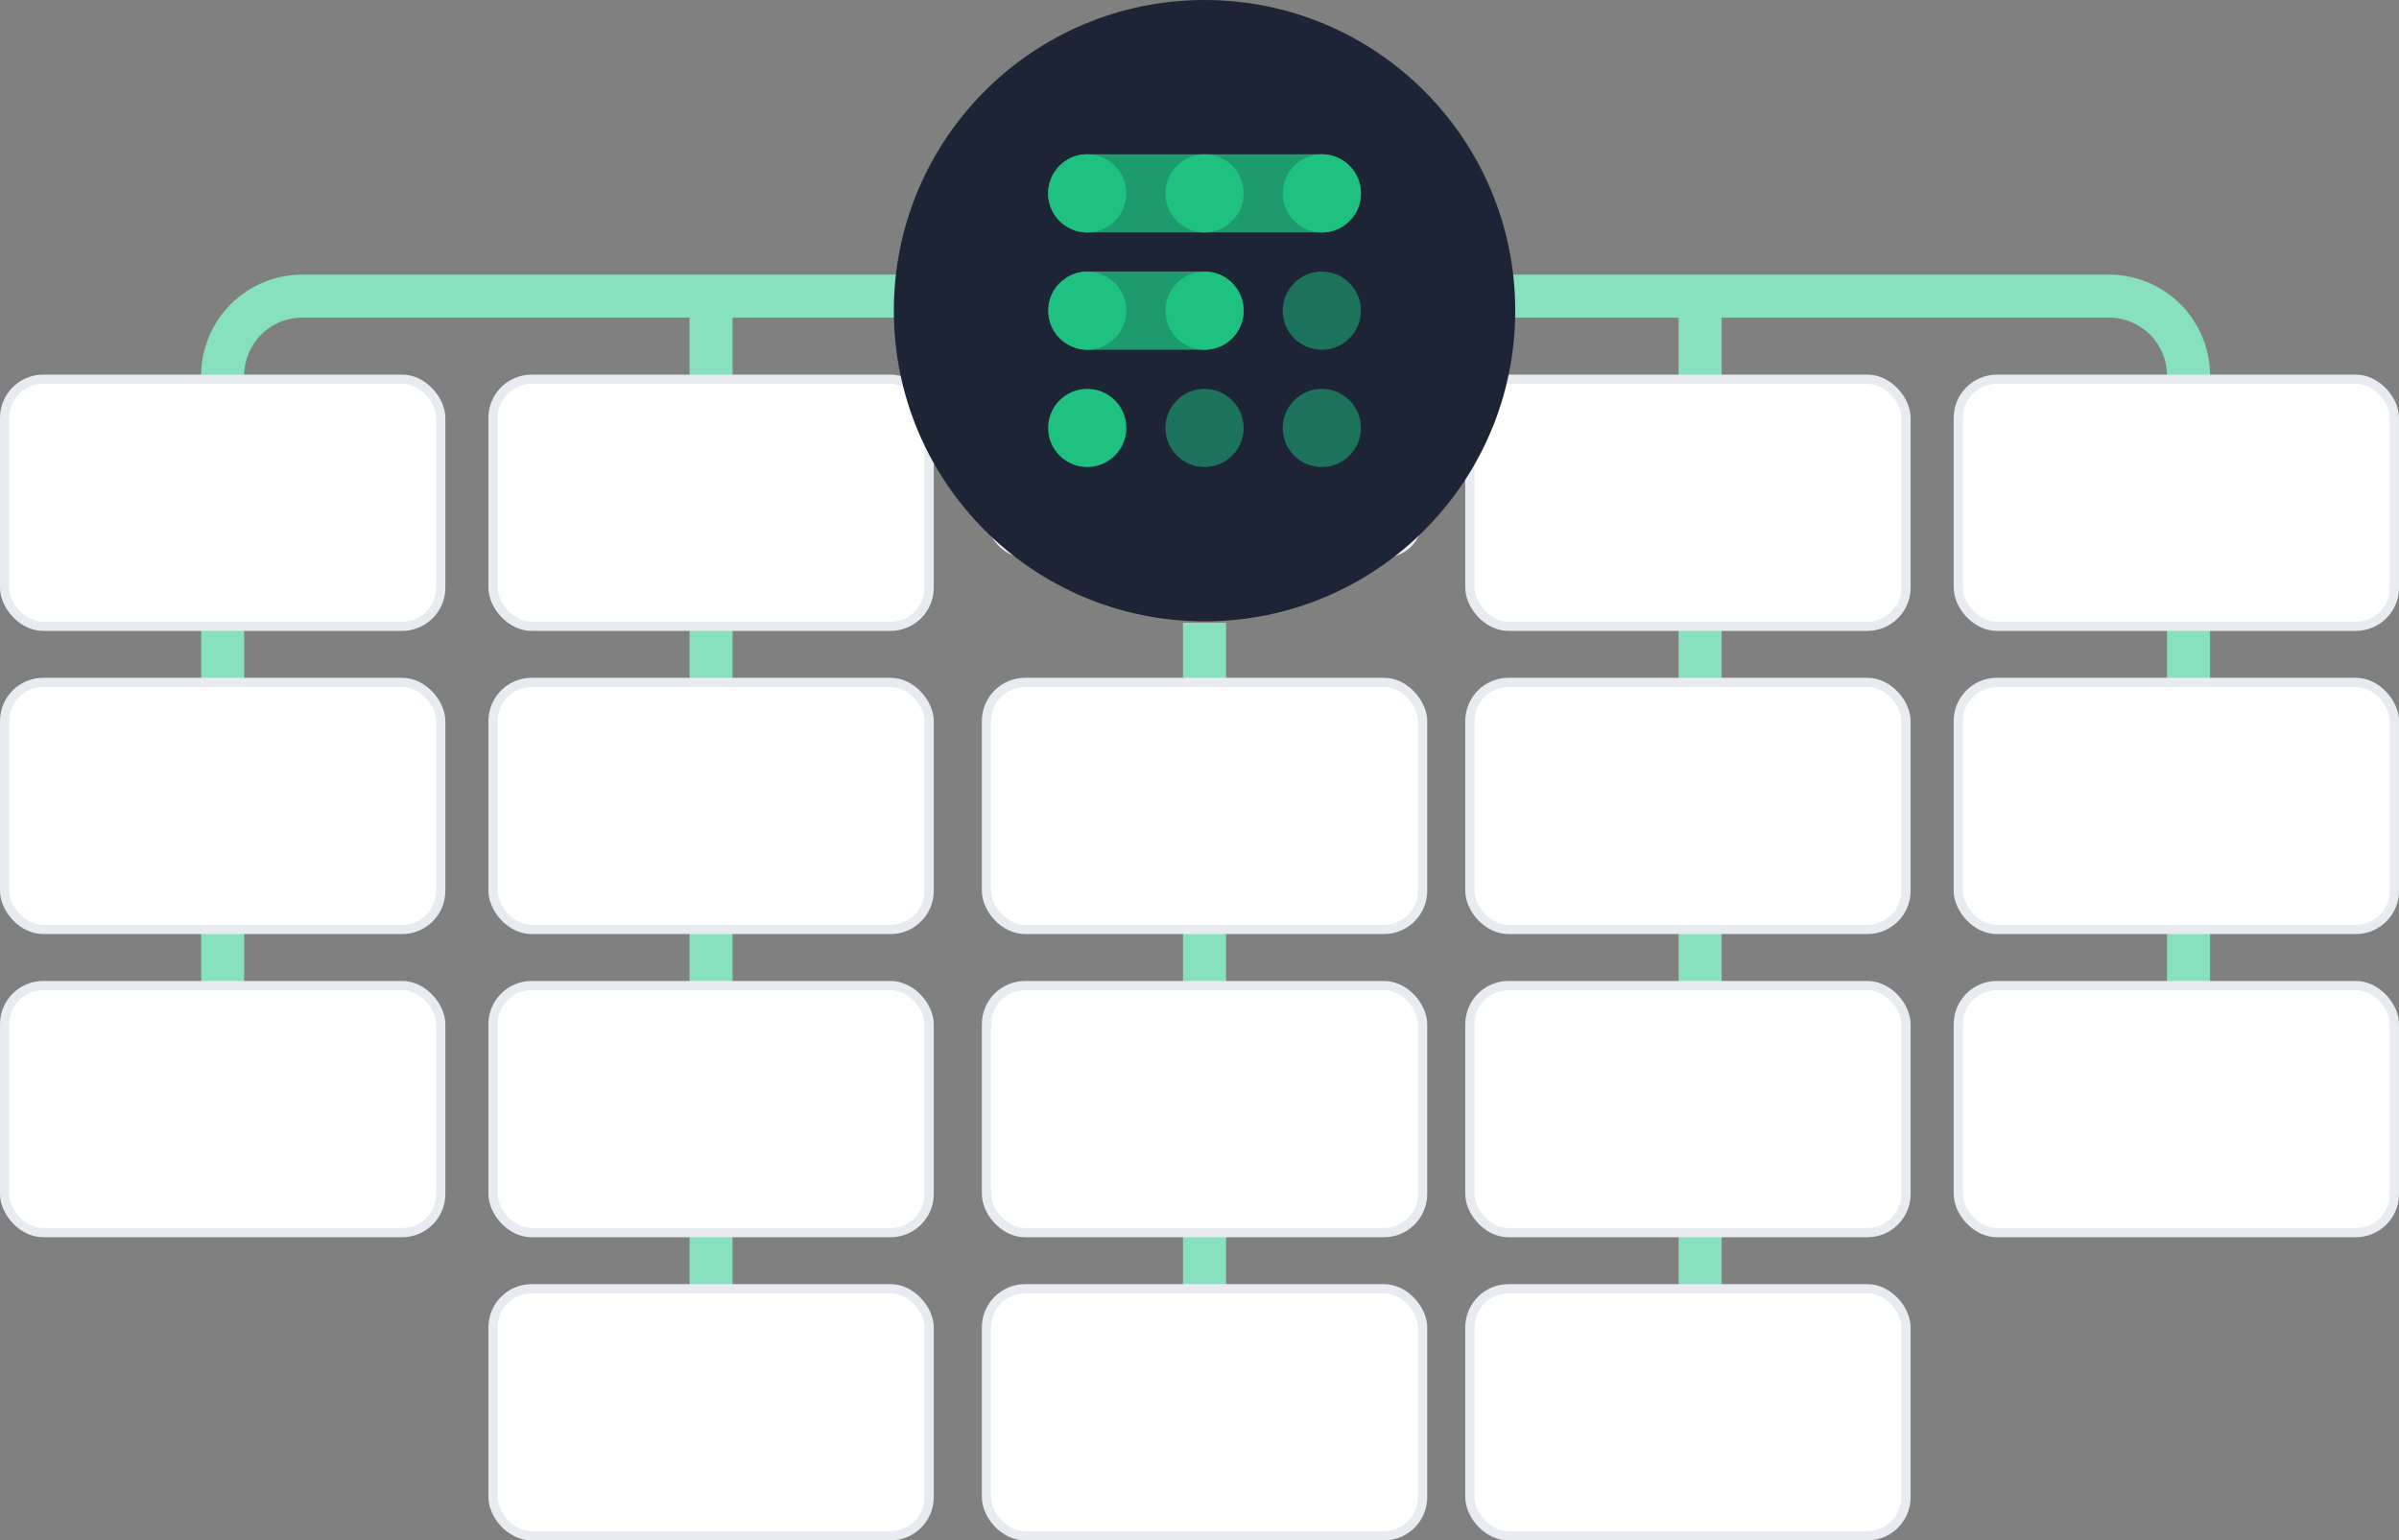
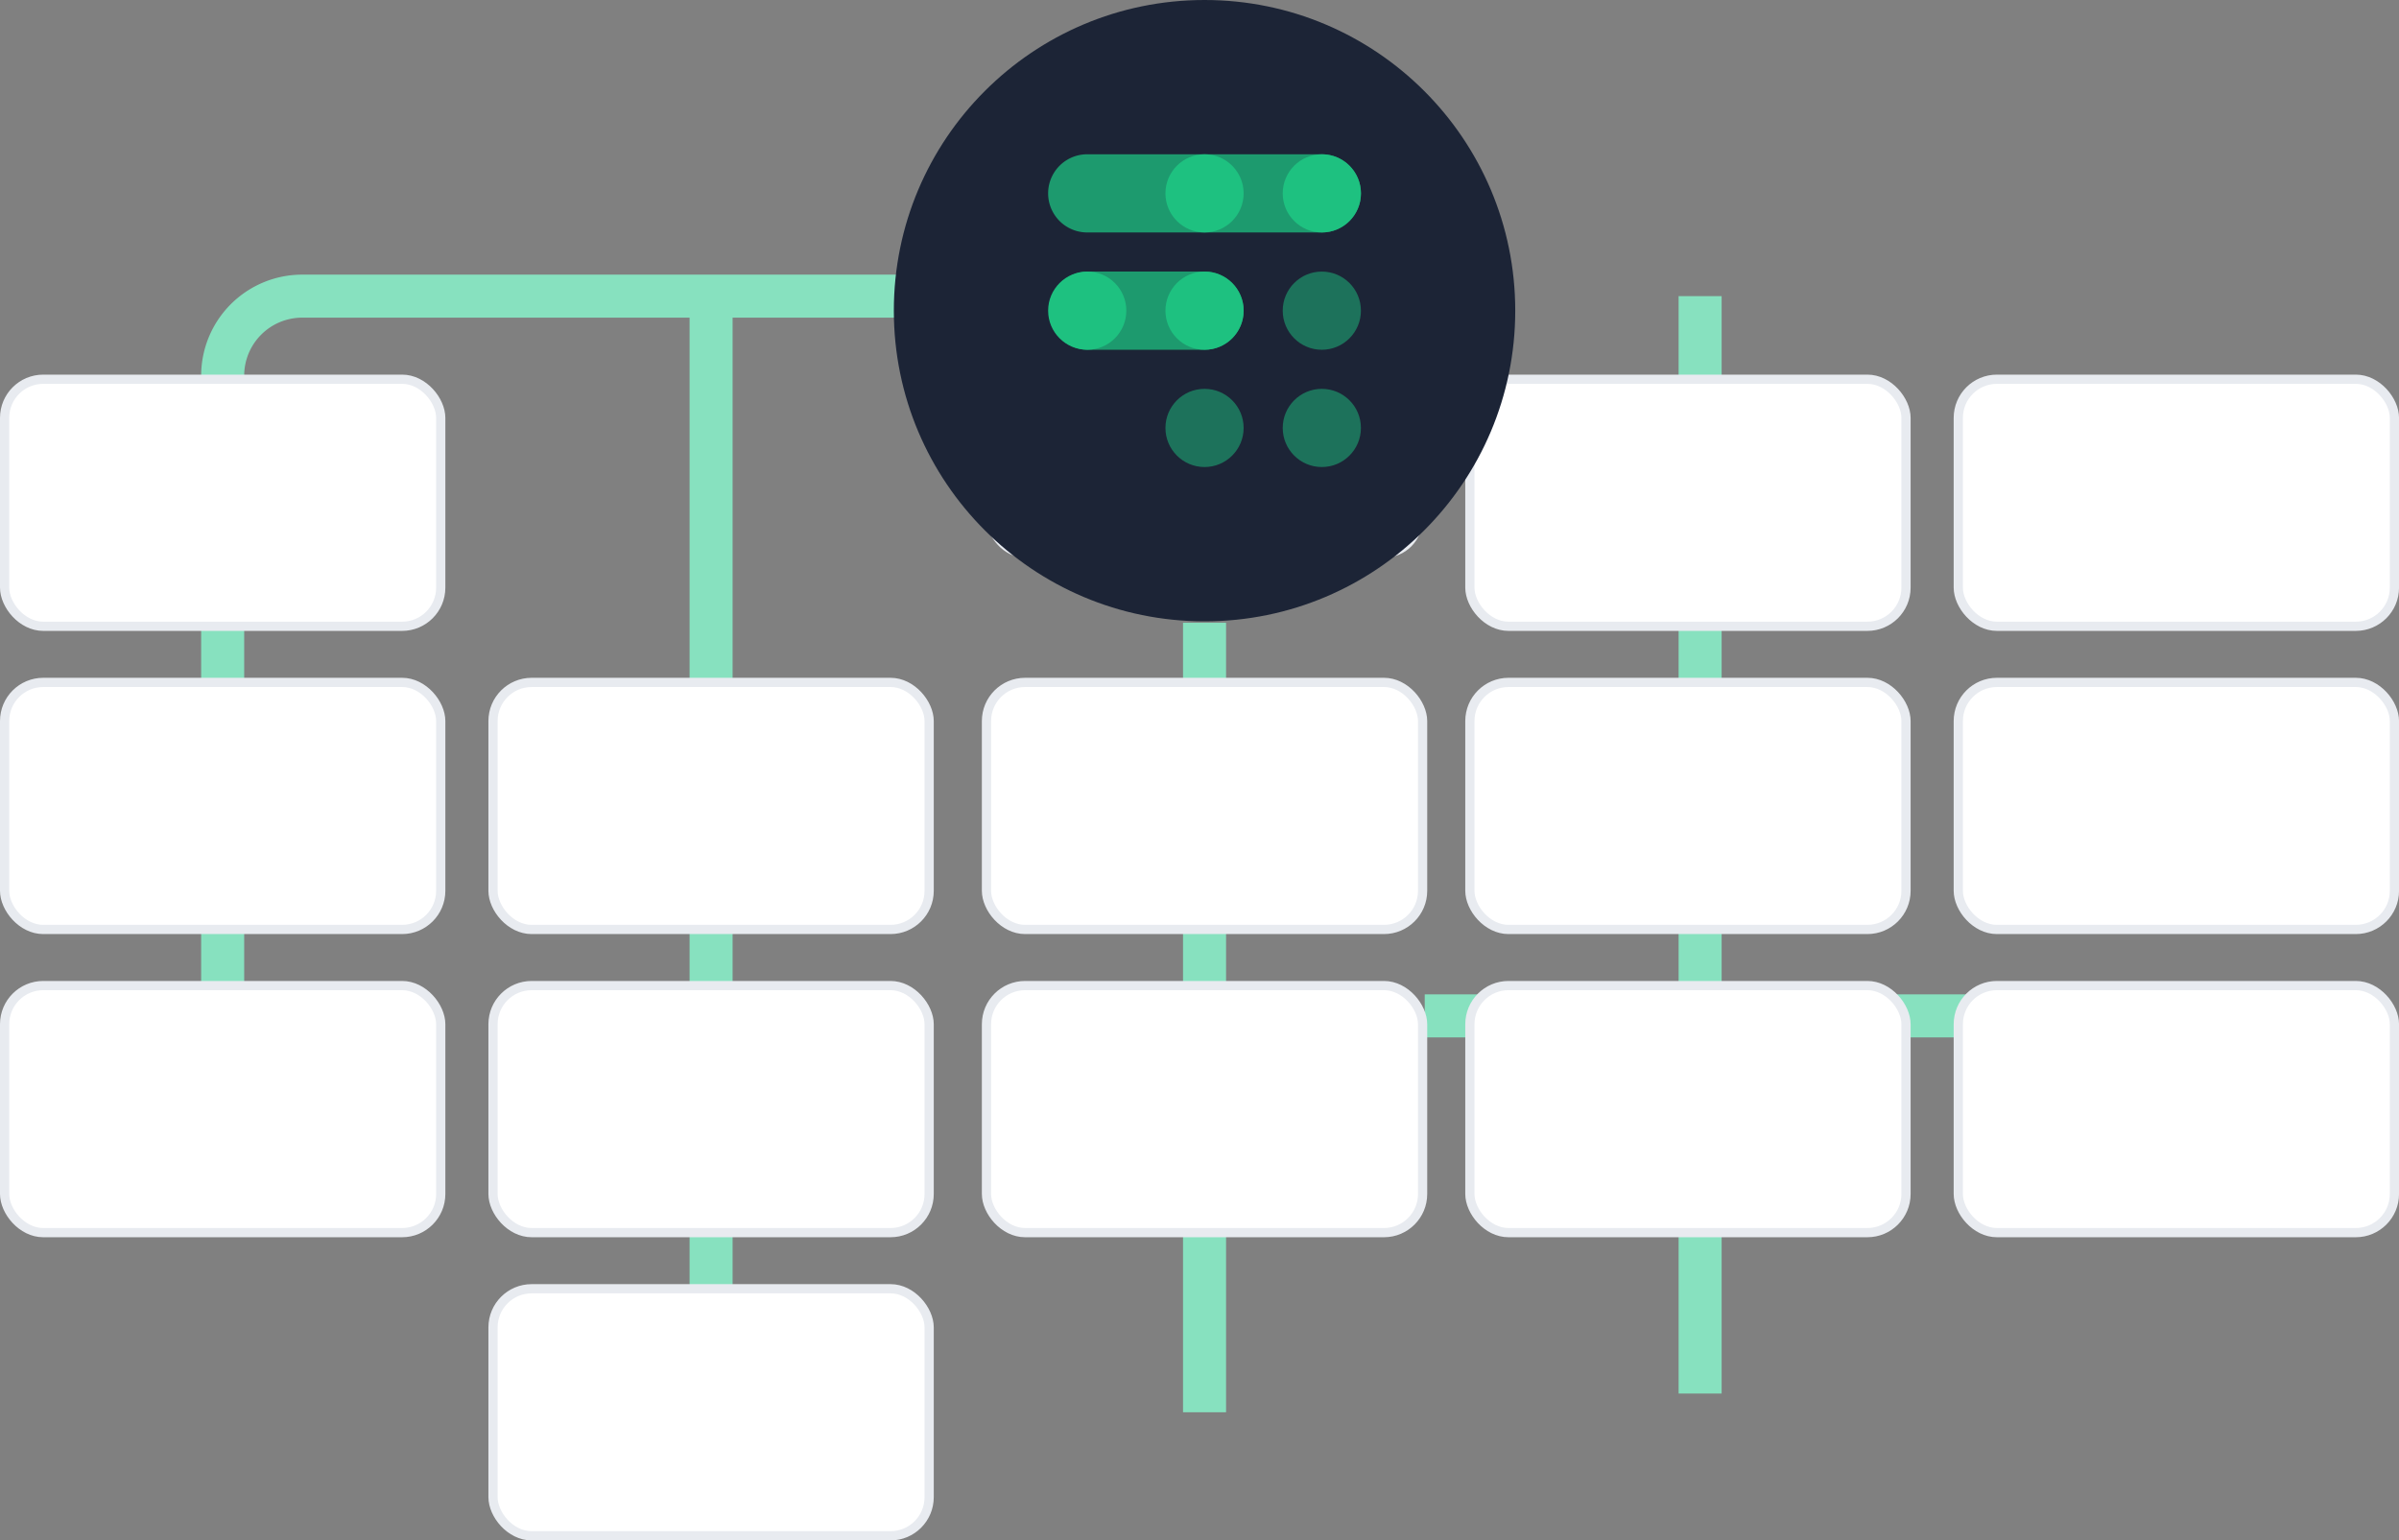
<svg xmlns="http://www.w3.org/2000/svg" viewBox="0 0 780.54 501.24">
  <rect x="0" y="0" width="780.54" height="501.24" fill="#808080" stroke="none" />
  <defs>
    <style>.cls-1{fill:none;stroke:#87e1bf;stroke-width:14px;}.cls-1,.cls-3{stroke-miterlimit:10;}.cls-2{fill:#e8ebf0;}.cls-3{fill:#fff;stroke:#e8ebf0;stroke-width:3px;}.cls-4{fill:#1c2436;}.cls-5,.cls-6,.cls-7{fill:#1ec180;}.cls-5{opacity:0.75;}.cls-7{opacity:0.5;}</style>
  </defs>
  <g id="Layer_2" data-name="Layer 2">
    <g id="Layer_1-2" data-name="Layer 1">
      <line class="cls-1" x1="391.91" y1="202.64" x2="391.91" y2="459.54" />
      <path class="cls-1" d="M72.45,356.46V122.25A25.89,25.89,0,0,1,98.34,96.36H321" />
      <line class="cls-1" x1="231.36" y1="96.36" x2="231.36" y2="453.45" />
-       <path class="cls-1" d="M712.06,356.46V122.25a25.89,25.89,0,0,0-25.89-25.89H463.55" />
+       <path class="cls-1" d="M712.06,356.46a25.89,25.89,0,0,0-25.89-25.89H463.55" />
      <line class="cls-1" x1="553.15" y1="96.36" x2="553.15" y2="453.45" />
      <rect class="cls-2" x="320.96" y="101.09" width="141.9" height="80.39" rx="12.57" />
      <rect class="cls-3" x="1.5" y="123.4" width="141.9" height="80.39" rx="12.57" />
-       <rect class="cls-3" x="160.41" y="123.4" width="141.9" height="80.39" rx="12.57" />
      <rect class="cls-3" x="478.24" y="123.4" width="141.9" height="80.39" rx="12.57" />
      <rect class="cls-3" x="637.15" y="123.4" width="141.9" height="80.39" rx="12.57" />
      <rect class="cls-3" x="1.5" y="222.05" width="141.9" height="80.39" rx="12.57" />
      <rect class="cls-3" x="160.41" y="222.05" width="141.9" height="80.39" rx="12.57" />
      <rect class="cls-3" x="320.96" y="222.05" width="141.9" height="80.39" rx="12.57" />
      <rect class="cls-3" x="478.24" y="222.05" width="141.9" height="80.39" rx="12.57" />
      <rect class="cls-3" x="637.15" y="222.05" width="141.9" height="80.39" rx="12.57" />
      <rect class="cls-3" x="1.5" y="320.7" width="141.9" height="80.39" rx="12.57" />
      <rect class="cls-3" x="160.41" y="320.7" width="141.9" height="80.39" rx="12.57" />
      <rect class="cls-3" x="320.96" y="320.7" width="141.9" height="80.39" rx="12.57" />
      <rect class="cls-3" x="478.24" y="320.7" width="141.9" height="80.39" rx="12.57" />
      <rect class="cls-3" x="637.15" y="320.7" width="141.9" height="80.39" rx="12.57" />
      <rect class="cls-3" x="160.41" y="419.35" width="141.9" height="80.39" rx="12.57" />
-       <rect class="cls-3" x="320.96" y="419.35" width="141.9" height="80.39" rx="12.57" />
-       <rect class="cls-3" x="478.24" y="419.35" width="141.9" height="80.39" rx="12.57" />
      <circle class="cls-4" cx="391.91" cy="101.09" r="101.09" />
      <path class="cls-5" d="M442.8,62.92a12.72,12.72,0,0,1-12.73,12.72H353.74a12.72,12.72,0,0,1,0-25.44h76.33A12.72,12.72,0,0,1,442.8,62.92Z" />
-       <circle class="cls-6" cx="353.74" cy="139.25" r="12.72" />
      <circle class="cls-7" cx="391.91" cy="139.25" r="12.72" />
      <circle class="cls-7" cx="430.07" cy="101.09" r="12.72" />
      <path class="cls-5" d="M404.63,101.09a12.73,12.73,0,0,1-12.72,12.72H353.74a12.73,12.73,0,0,1,0-25.45h38.17A12.73,12.73,0,0,1,404.63,101.09Z" />
      <circle class="cls-7" cx="430.07" cy="139.25" r="12.72" />
-       <circle class="cls-6" cx="353.74" cy="62.92" r="12.72" />
      <circle class="cls-6" cx="391.91" cy="62.92" r="12.72" />
      <circle class="cls-6" cx="430.07" cy="62.92" r="12.72" />
      <circle class="cls-6" cx="353.74" cy="101.09" r="12.72" />
      <circle class="cls-6" cx="391.91" cy="101.09" r="12.72" />
    </g>
  </g>
</svg>